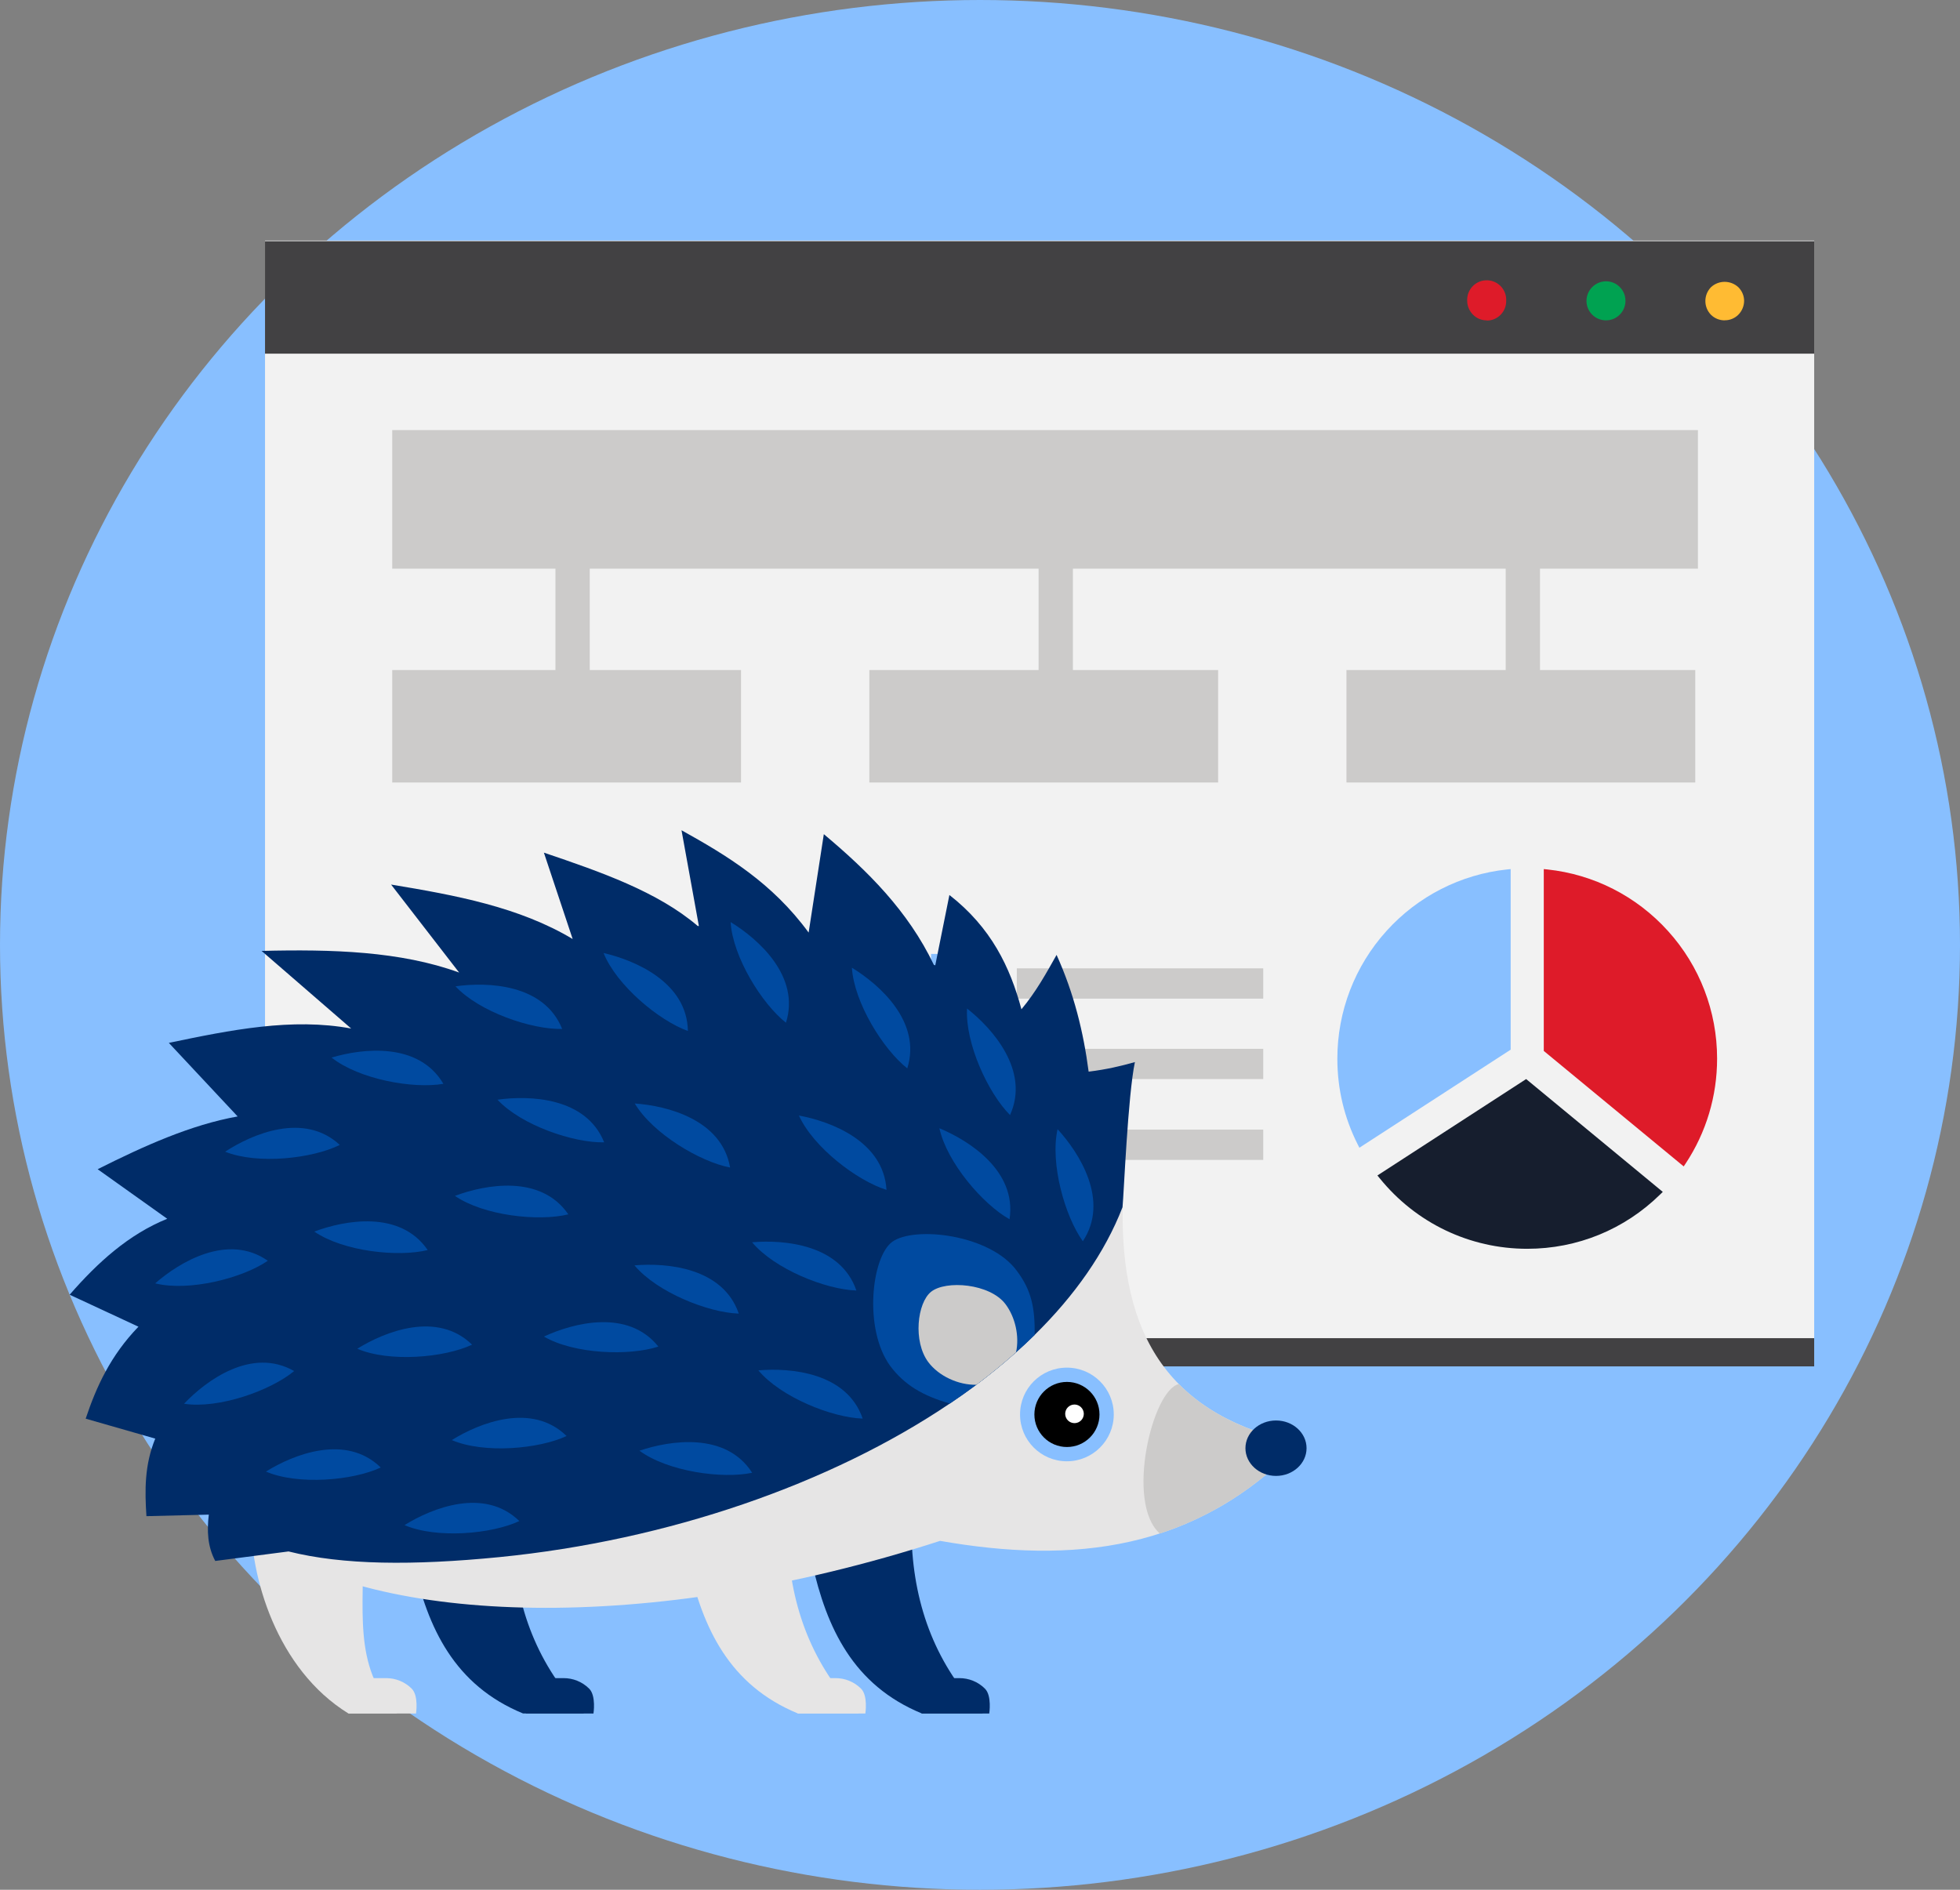
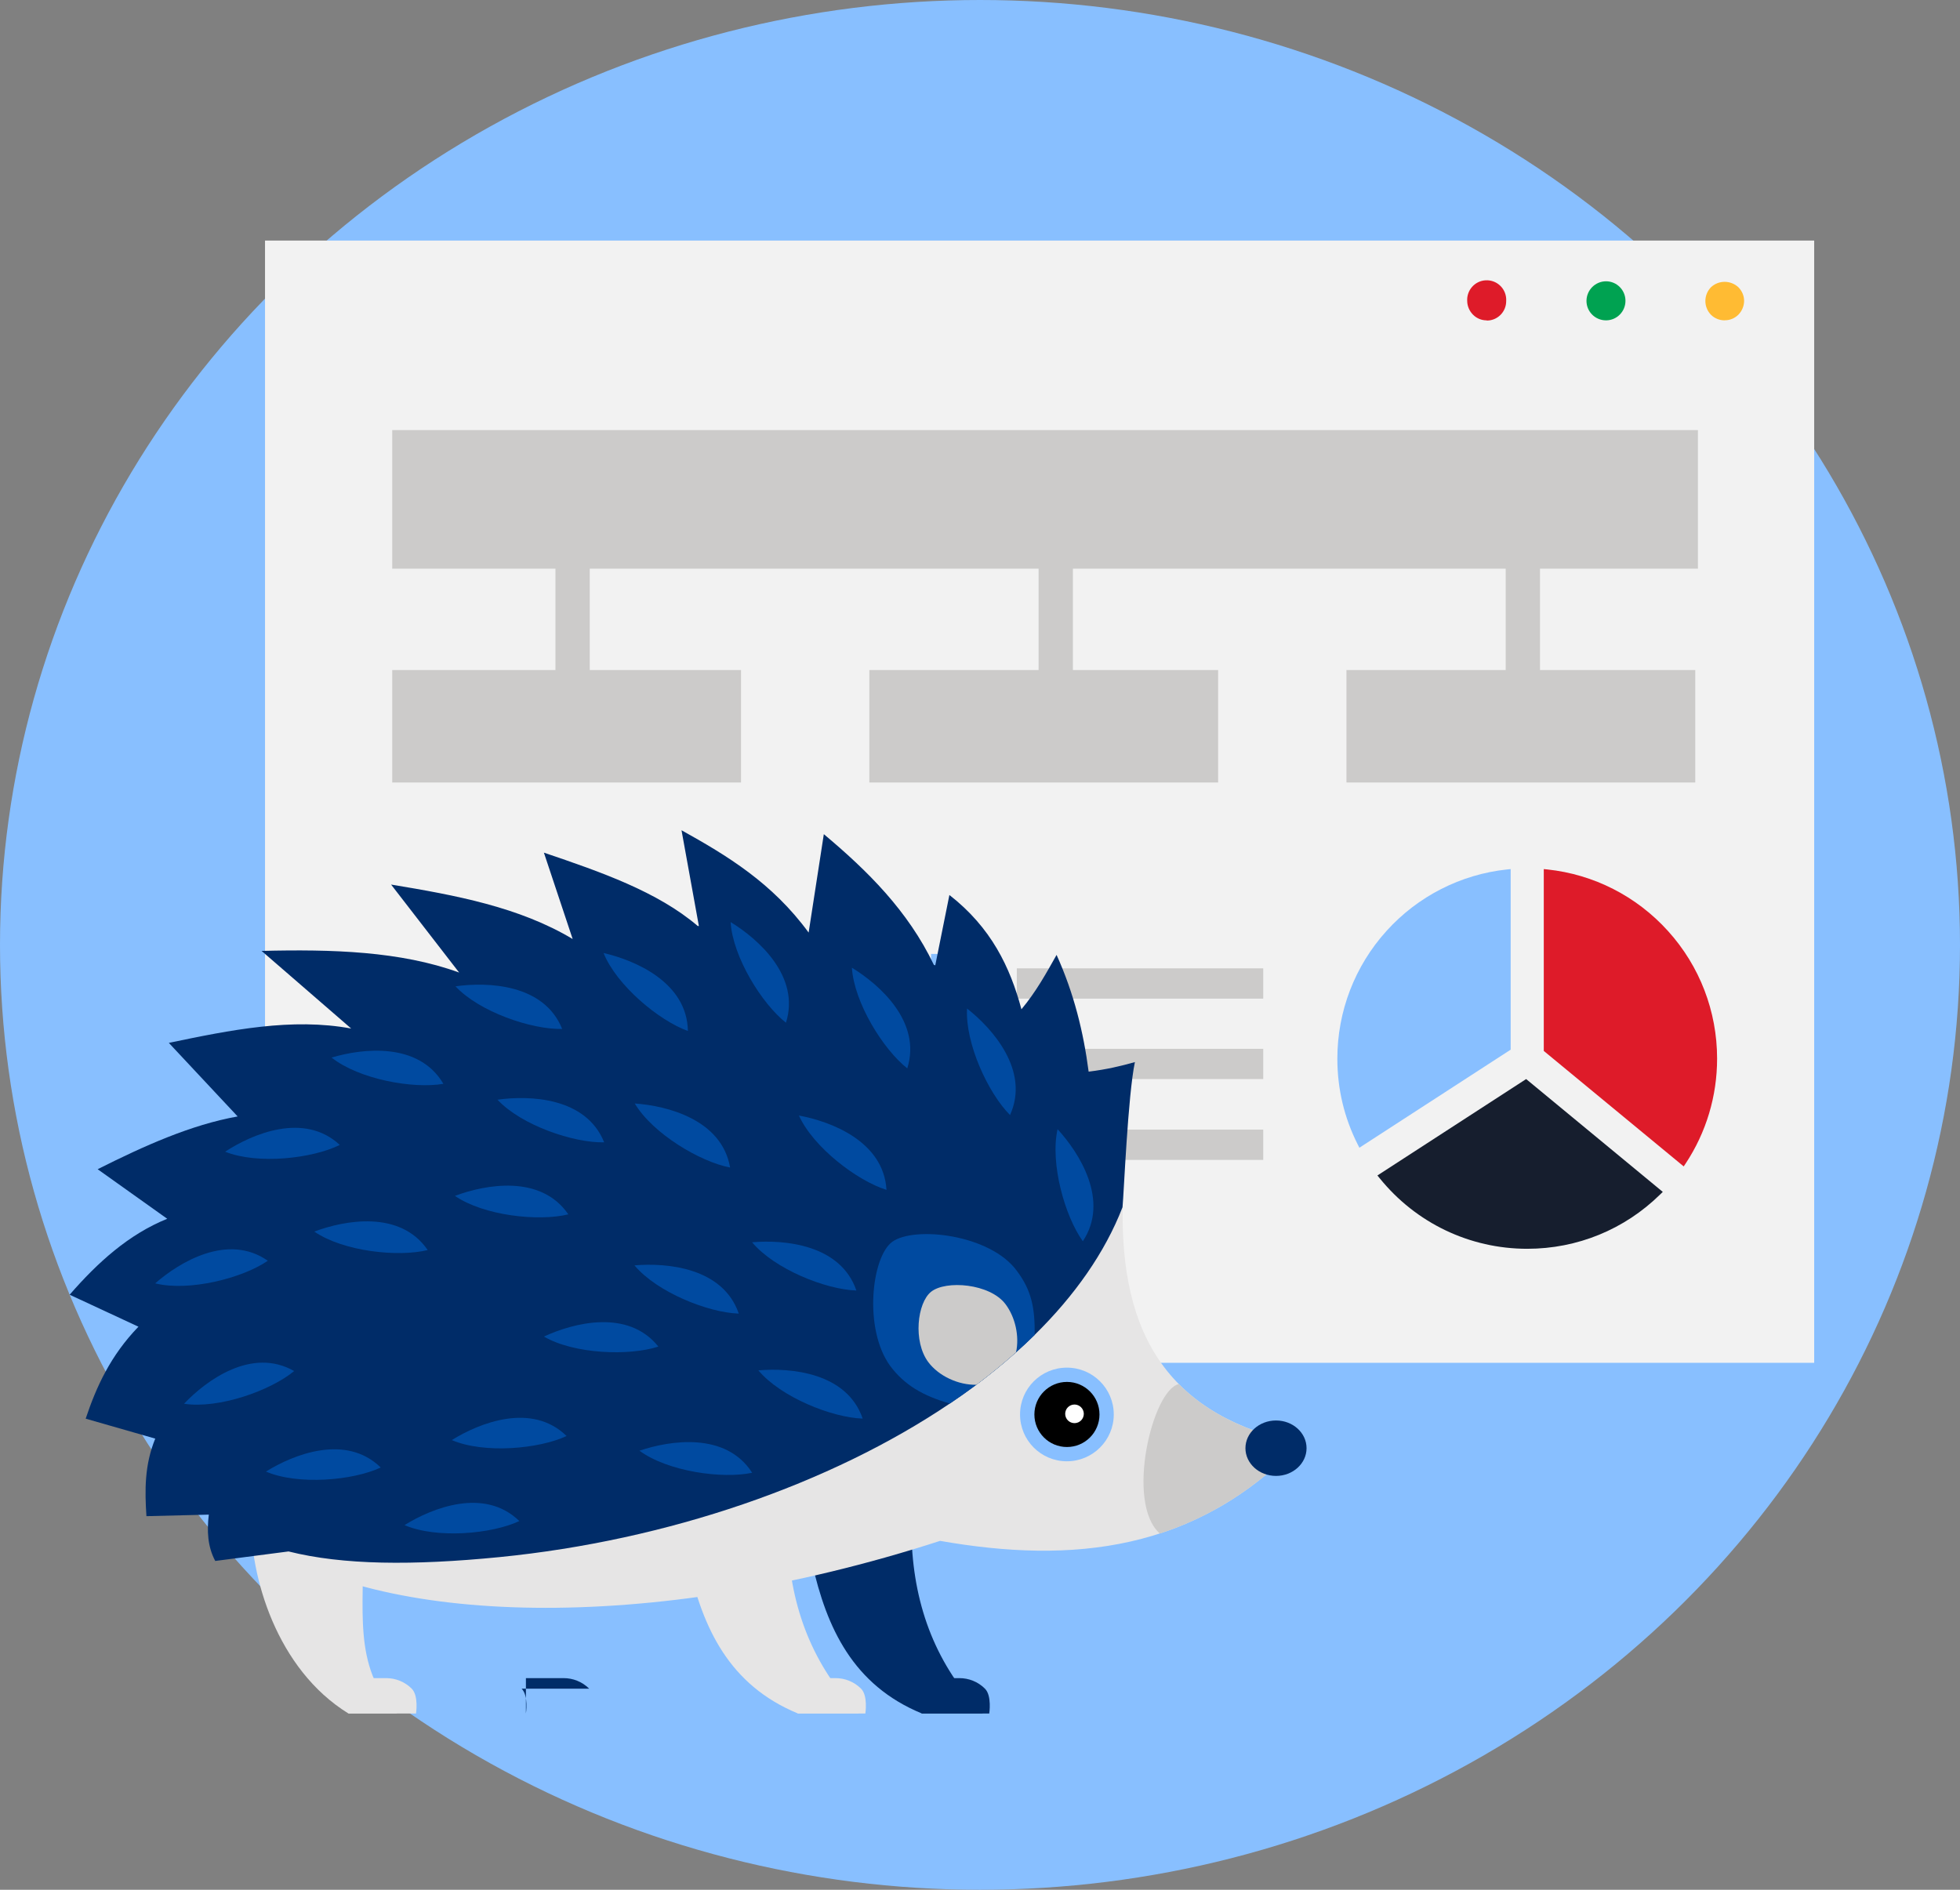
<svg xmlns="http://www.w3.org/2000/svg" id="Layer_2" width="280" height="270" viewBox="0 0 280 270">
  <rect x="0" y="0" width="280" height="270" fill="#808080" stroke="none" />
  <defs>
    <style>.cls-1{fill:#fff;}.cls-2{fill:#004aa0;}.cls-3{fill:#fb3;}.cls-4{fill:#424143;}.cls-5{fill:#00a251;}.cls-6{fill:#de1b29;}.cls-7{fill:#e6e5e5;}.cls-8{fill:#cccbca;}.cls-9{fill:#88bfff;}.cls-10{fill:#002c68;}.cls-11{fill:#404040;}.cls-12{fill:#f2f2f2;}.cls-13{fill:#161e2e;}</style>
  </defs>
  <g id="Layer_1-2">
    <g>
      <ellipse class="cls-9" cx="140" cy="135" rx="140" ry="135" />
      <g>
        <rect class="cls-12" x="37.86" y="34.37" width="221.31" height="160.34" />
-         <rect class="cls-4" x="37.86" y="34.46" width="221.31" height="16.07" />
-         <rect class="cls-4" x="37.86" y="191.19" width="221.31" height="4.03" />
        <path class="cls-3" d="M246.38,45.77c-.73,0-1.44-.28-1.96-.8-1.06-1.09-1.06-2.83,0-3.93,1.1-1.03,2.81-1.03,3.92,0,.52,.52,.82,1.22,.82,1.96-.01,.74-.31,1.44-.82,1.96-.52,.52-1.22,.81-1.96,.8Z" />
        <path class="cls-5" d="M226.64,42.98c.01-1.54,1.26-2.78,2.79-2.79h0c1.54,0,2.78,1.25,2.78,2.79h0c0,1.53-1.23,2.78-2.76,2.79,0,0-.01,0-.02,0h0c-1.54,0-2.79-1.24-2.79-2.78,0,0,0,0,0,0Z" />
        <path class="cls-6" d="M212.4,45.77c-.74,.01-1.44-.28-1.96-.8-.52-.52-.83-1.22-.84-1.96-.09-1.54,1.08-2.87,2.62-2.96,1.54-.09,2.86,1.08,2.95,2.63,0,.11,0,.22,0,.33,.01,1.53-1.22,2.78-2.74,2.79-.02,0-.03,0-.05,0l.02-.02Z" />
        <g>
          <path class="cls-6" d="M238.28,133.01c-4.49-4.97-10.61-8.09-17.24-8.79l-.5-.05v25.98l19.99,16.5,.28-.42c2.94-4.45,4.49-9.63,4.49-14.98,0-6.76-2.49-13.24-7.02-18.24Z" />
          <path class="cls-13" d="M196.77,167.94l.32,.39c5.18,6.41,12.87,10.09,21.09,10.09,7.15,0,13.9-2.76,19-7.78l.36-.35-19.52-16.12-21.24,13.77Z" />
          <path class="cls-9" d="M215.81,124.17l-.5,.05c-6.62,.7-12.75,3.82-17.24,8.79-4.52,5-7.02,11.48-7.02,18.24,0,4.32,.98,8.45,2.92,12.28l.23,.45,21.61-14.01v-25.8Z" />
        </g>
        <rect class="cls-8" x="145.26" y="138.35" width="35.2" height="4.33" />
        <rect class="cls-8" x="145.26" y="149.85" width="35.2" height="4.32" />
        <rect class="cls-8" x="145.26" y="161.39" width="35.2" height="4.33" />
        <rect class="cls-9" x="133.01" y="136.29" width="7.67" height="7.97" />
        <rect class="cls-6" x="133.01" y="148.06" width="7.67" height="7.95" />
        <rect class="cls-11" x="133.01" y="159.8" width="7.67" height="7.97" />
        <rect class="cls-8" x="56.03" y="61.45" width="186.53" height="19.8" />
        <rect class="cls-8" x="56.03" y="95.73" width="49.83" height="16.07" />
        <rect class="cls-8" x="124.19" y="95.73" width="49.83" height="16.07" />
        <rect class="cls-8" x="192.35" y="95.73" width="49.83" height="16.07" />
        <rect class="cls-8" x="215.1" y="78.47" width="4.9" height="20.04" />
        <rect class="cls-8" x="148.37" y="78.47" width="4.9" height="20.04" />
        <rect class="cls-8" x="79.35" y="78.47" width="4.9" height="20.04" />
      </g>
      <g>
        <g>
-           <path class="cls-10" d="M73.26,220.15c.39,9.55,3.58,17.86,10.16,24.66h-8.7c-9.84-4.05-13.6-12.25-15.66-21.47l14.21-3.19Z" />
-           <path class="cls-10" d="M84.17,241.27c-1.01-1.01-2.33-1.51-3.66-1.51h-5.38v5.06h9.65s.4-2.54-.61-3.55Z" />
+           <path class="cls-10" d="M84.17,241.27c-1.01-1.01-2.33-1.51-3.66-1.51h-5.38v5.06s.4-2.54-.61-3.55Z" />
        </g>
        <g>
          <path class="cls-10" d="M130.24,220.15c.39,9.55,3.58,17.86,10.16,24.66h-8.71c-9.84-4.05-13.6-12.25-15.67-21.47l14.22-3.19Z" />
          <path class="cls-10" d="M140.71,241.27c-1.01-1.01-2.33-1.51-3.66-1.51h-5.38v5.06h9.65s.4-2.54-.61-3.55Z" />
        </g>
        <path class="cls-7" d="M160.41,171.7c-.58,19.44,6.9,30.71,25.24,34.52-14.76,15.53-32.54,17.23-51.35,13.93-41.98,13.6-80.24,11.86-97.1,.08l123.21-48.53Z" />
        <g>
          <path class="cls-7" d="M112.54,220.15c.39,9.55,3.58,17.86,10.16,24.66h-8.71c-9.84-4.05-13.6-12.25-15.66-21.47l14.21-3.19Z" />
          <path class="cls-7" d="M123.01,241.27c-1.01-1.01-2.33-1.51-3.66-1.51h-5.38v5.06h9.65s.4-2.54-.61-3.55Z" />
        </g>
        <g>
          <path class="cls-7" d="M51.8,220.15c.39,9.55-1.64,17.86,4.93,24.66h-6.96c-10.23-6.31-14.14-19.58-13.92-28.43l15.96,3.77Z" />
          <path class="cls-7" d="M58.82,241.27c-1.01-1.01-2.33-1.51-3.66-1.51h-5.38v5.06h9.65s.4-2.54-.61-3.55Z" />
        </g>
        <path class="cls-8" d="M165.69,219.1c7.08-2.3,13.79-6.37,19.96-12.87-7.5-1.56-13.19-4.37-17.24-8.48-3.78,.8-7.67,16.96-2.72,21.35Z" />
        <path class="cls-10" d="M186.65,206.91c0,2.19-1.96,3.96-4.36,3.96s-4.37-1.77-4.37-3.96,1.96-3.96,4.37-3.96,4.36,1.77,4.36,3.96Z" />
        <path class="cls-9" d="M159.11,202.09c0-3.7-3-6.69-6.7-6.69s-6.69,2.99-6.69,6.69,2.99,6.69,6.69,6.69,6.7-3,6.7-6.69Z" />
        <path d="M157.07,202.09c0-2.57-2.09-4.65-4.65-4.65s-4.65,2.08-4.65,4.65,2.08,4.65,4.65,4.65,4.65-2.08,4.65-4.65Z" />
        <path class="cls-1" d="M154.83,202c0-.73-.6-1.33-1.33-1.33s-1.33,.59-1.33,1.33,.6,1.33,1.33,1.33,1.33-.59,1.33-1.33Z" />
        <path class="cls-10" d="M162.13,151.74c-1.01,4.8-1.57,18.73-1.77,20.74-2.51,6.48-6.83,12.62-12.54,18.23-.86,.85-1.75,1.68-2.67,2.5-1.77,1.58-3.66,3.12-5.66,4.63-1.22,.91-2.49,1.81-3.79,2.68-17.04,11.51-40.29,19.56-64.35,21.95-12.4,1.22-22.36,1.14-30.13-.81l-10.47,1.36c-1.11-2.07-1.19-4.32-.92-6.62l-8.91,.22c-.24-3.64-.29-7.3,1.26-11.08l-9.94-2.85c1.52-4.55,3.55-9.02,7.54-13.14l-9.83-4.57c4.02-4.62,8.43-8.62,13.94-10.85l-9.94-7.08c6.65-3.34,13.31-6.34,20-7.54l-9.83-10.51c8.8-1.84,17.59-3.62,26.05-2.05l-12.8-11.09c10.06-.25,19.84,.04,28.22,3.09l-9.72-12.57c9.2,1.52,18.31,3.21,25.94,7.78l-4.11-12.34c8.14,2.76,16.23,5.57,21.98,10.48h.16l-2.48-13.68c6.52,3.63,12.96,7.51,18.16,14.62l2.17-14.06c6.25,5.24,12.01,10.93,15.72,18.67,.07,.03,.14,.05,.2,.07l2.02-10.05c5.98,4.66,8.68,10.33,10.29,16.33,2.09-2.5,3.54-5.14,5.02-7.77,2.49,5.5,3.85,11.06,4.58,16.68,2.56-.31,4.65-.81,6.62-1.37Z" />
        <path class="cls-2" d="M147.82,190.72c-3.54,3.48-7.61,6.77-12.12,9.81-3.87-1.11-6.49-2.65-8.52-5.36-3.85-5.28-2.67-15.61,.29-17.75,3.18-2.29,14.01-1.06,17.8,4.16,2.09,2.78,2.59,5.31,2.54,9.14Z" />
        <path class="cls-8" d="M145.15,193.22c-1.77,1.58-3.66,3.12-5.66,4.63-2.59,.05-5.38-1.25-6.87-3.23-2.22-2.97-1.58-8.47,.38-10.05,2.1-1.7,8.43-1.2,10.65,1.77,1.39,1.86,2,4.56,1.5,6.88Z" />
        <path class="cls-2" d="M151.08,161.33c-1.09,4.89,1.05,12.46,3.61,16.01,3.85-5.79-.48-12.6-3.61-16.01Z" />
-         <path class="cls-2" d="M134.2,161.2c1.07,4.89,6.2,10.86,10.02,13,1.06-6.87-5.74-11.23-10.02-13Z" />
        <path class="cls-2" d="M138.15,144.09c-.28,5,3.04,12.12,6.14,15.22,2.87-6.33-2.5-12.36-6.14-15.22Z" />
        <path class="cls-2" d="M121.7,138.26c.32,5,4.47,11.67,7.91,14.38,2.09-6.63-3.96-11.97-7.91-14.38Z" />
        <path class="cls-2" d="M104.37,131.74c.32,5,4.47,11.67,7.91,14.38,2.09-6.63-3.96-11.97-7.91-14.38Z" />
        <path class="cls-2" d="M86.22,136.16c1.88,4.64,7.93,9.66,12.05,11.14-.11-6.95-7.54-10.1-12.05-11.14Z" />
        <path class="cls-2" d="M114.13,159.38c2.07,4.56,8.33,9.32,12.51,10.62-.4-6.94-7.96-9.78-12.51-10.62Z" />
        <path class="cls-2" d="M90.68,157.66c2.57,4.3,9.32,8.33,13.62,9.15-1.18-6.85-9-8.83-13.62-9.15Z" />
        <path class="cls-2" d="M65.07,140.92c3.42,3.66,10.86,6.19,15.24,6.09-2.59-6.45-10.65-6.74-15.24-6.09Z" />
        <path class="cls-2" d="M47.37,151.1c3.92,3.11,11.66,4.5,15.97,3.75-3.52-6-11.54-5.08-15.97-3.75Z" />
        <path class="cls-2" d="M71.07,157.12c3.42,3.66,10.86,6.19,15.24,6.09-2.59-6.45-10.65-6.74-15.24-6.09Z" />
        <path class="cls-2" d="M64.99,170.86c4.13,2.84,11.95,3.68,16.2,2.64-3.93-5.74-11.86-4.27-16.2-2.64Z" />
-         <path class="cls-2" d="M51.04,192.7c4.6,1.97,12.43,1.28,16.4-.58-4.97-4.86-12.47-1.87-16.4,.58Z" />
        <path class="cls-2" d="M64.54,205.75c4.6,1.97,12.43,1.28,16.4-.58-4.97-4.86-12.47-1.87-16.4,.58Z" />
        <path class="cls-2" d="M57.79,217.9c4.6,1.97,12.43,1.28,16.4-.58-4.97-4.86-12.47-1.87-16.4,.58Z" />
        <path class="cls-2" d="M37.99,210.25c4.6,1.97,12.43,1.28,16.4-.58-4.97-4.86-12.47-1.87-16.4,.58Z" />
        <path class="cls-2" d="M26.29,200.56c4.95,.76,12.36-1.88,15.73-4.67-6.03-3.46-12.54,1.31-15.73,4.67Z" />
        <path class="cls-2" d="M44.9,175.96c4.13,2.84,11.95,3.68,16.2,2.64-3.93-5.74-11.86-4.27-16.2-2.64Z" />
        <path class="cls-2" d="M22.17,183.36c4.86,1.2,12.48-.75,16.09-3.23-5.7-3.99-12.61,.18-16.09,3.23Z" />
        <path class="cls-2" d="M32.16,164.55c4.65,1.86,12.46,.98,16.38-.97-5.09-4.74-12.51-1.57-16.38,.97Z" />
        <path class="cls-2" d="M77.7,190.96c4.33,2.52,12.19,2.79,16.35,1.43-4.34-5.43-12.15-3.38-16.35-1.43Z" />
        <path class="cls-2" d="M107.44,177.49c3.22,3.84,10.52,6.75,14.9,6.89-2.25-6.58-10.28-7.29-14.9-6.89Z" />
        <path class="cls-2" d="M90.64,180.79c3.22,3.84,10.52,6.75,14.9,6.89-2.25-6.58-10.28-7.29-14.9-6.89Z" />
        <path class="cls-2" d="M91.35,207.27c4.04,2.97,11.82,4.06,16.1,3.15-3.74-5.86-11.72-4.64-16.1-3.15Z" />
        <path class="cls-2" d="M108.34,195.79c3.22,3.84,10.52,6.75,14.9,6.89-2.25-6.58-10.28-7.29-14.9-6.89Z" />
      </g>
    </g>
  </g>
</svg>